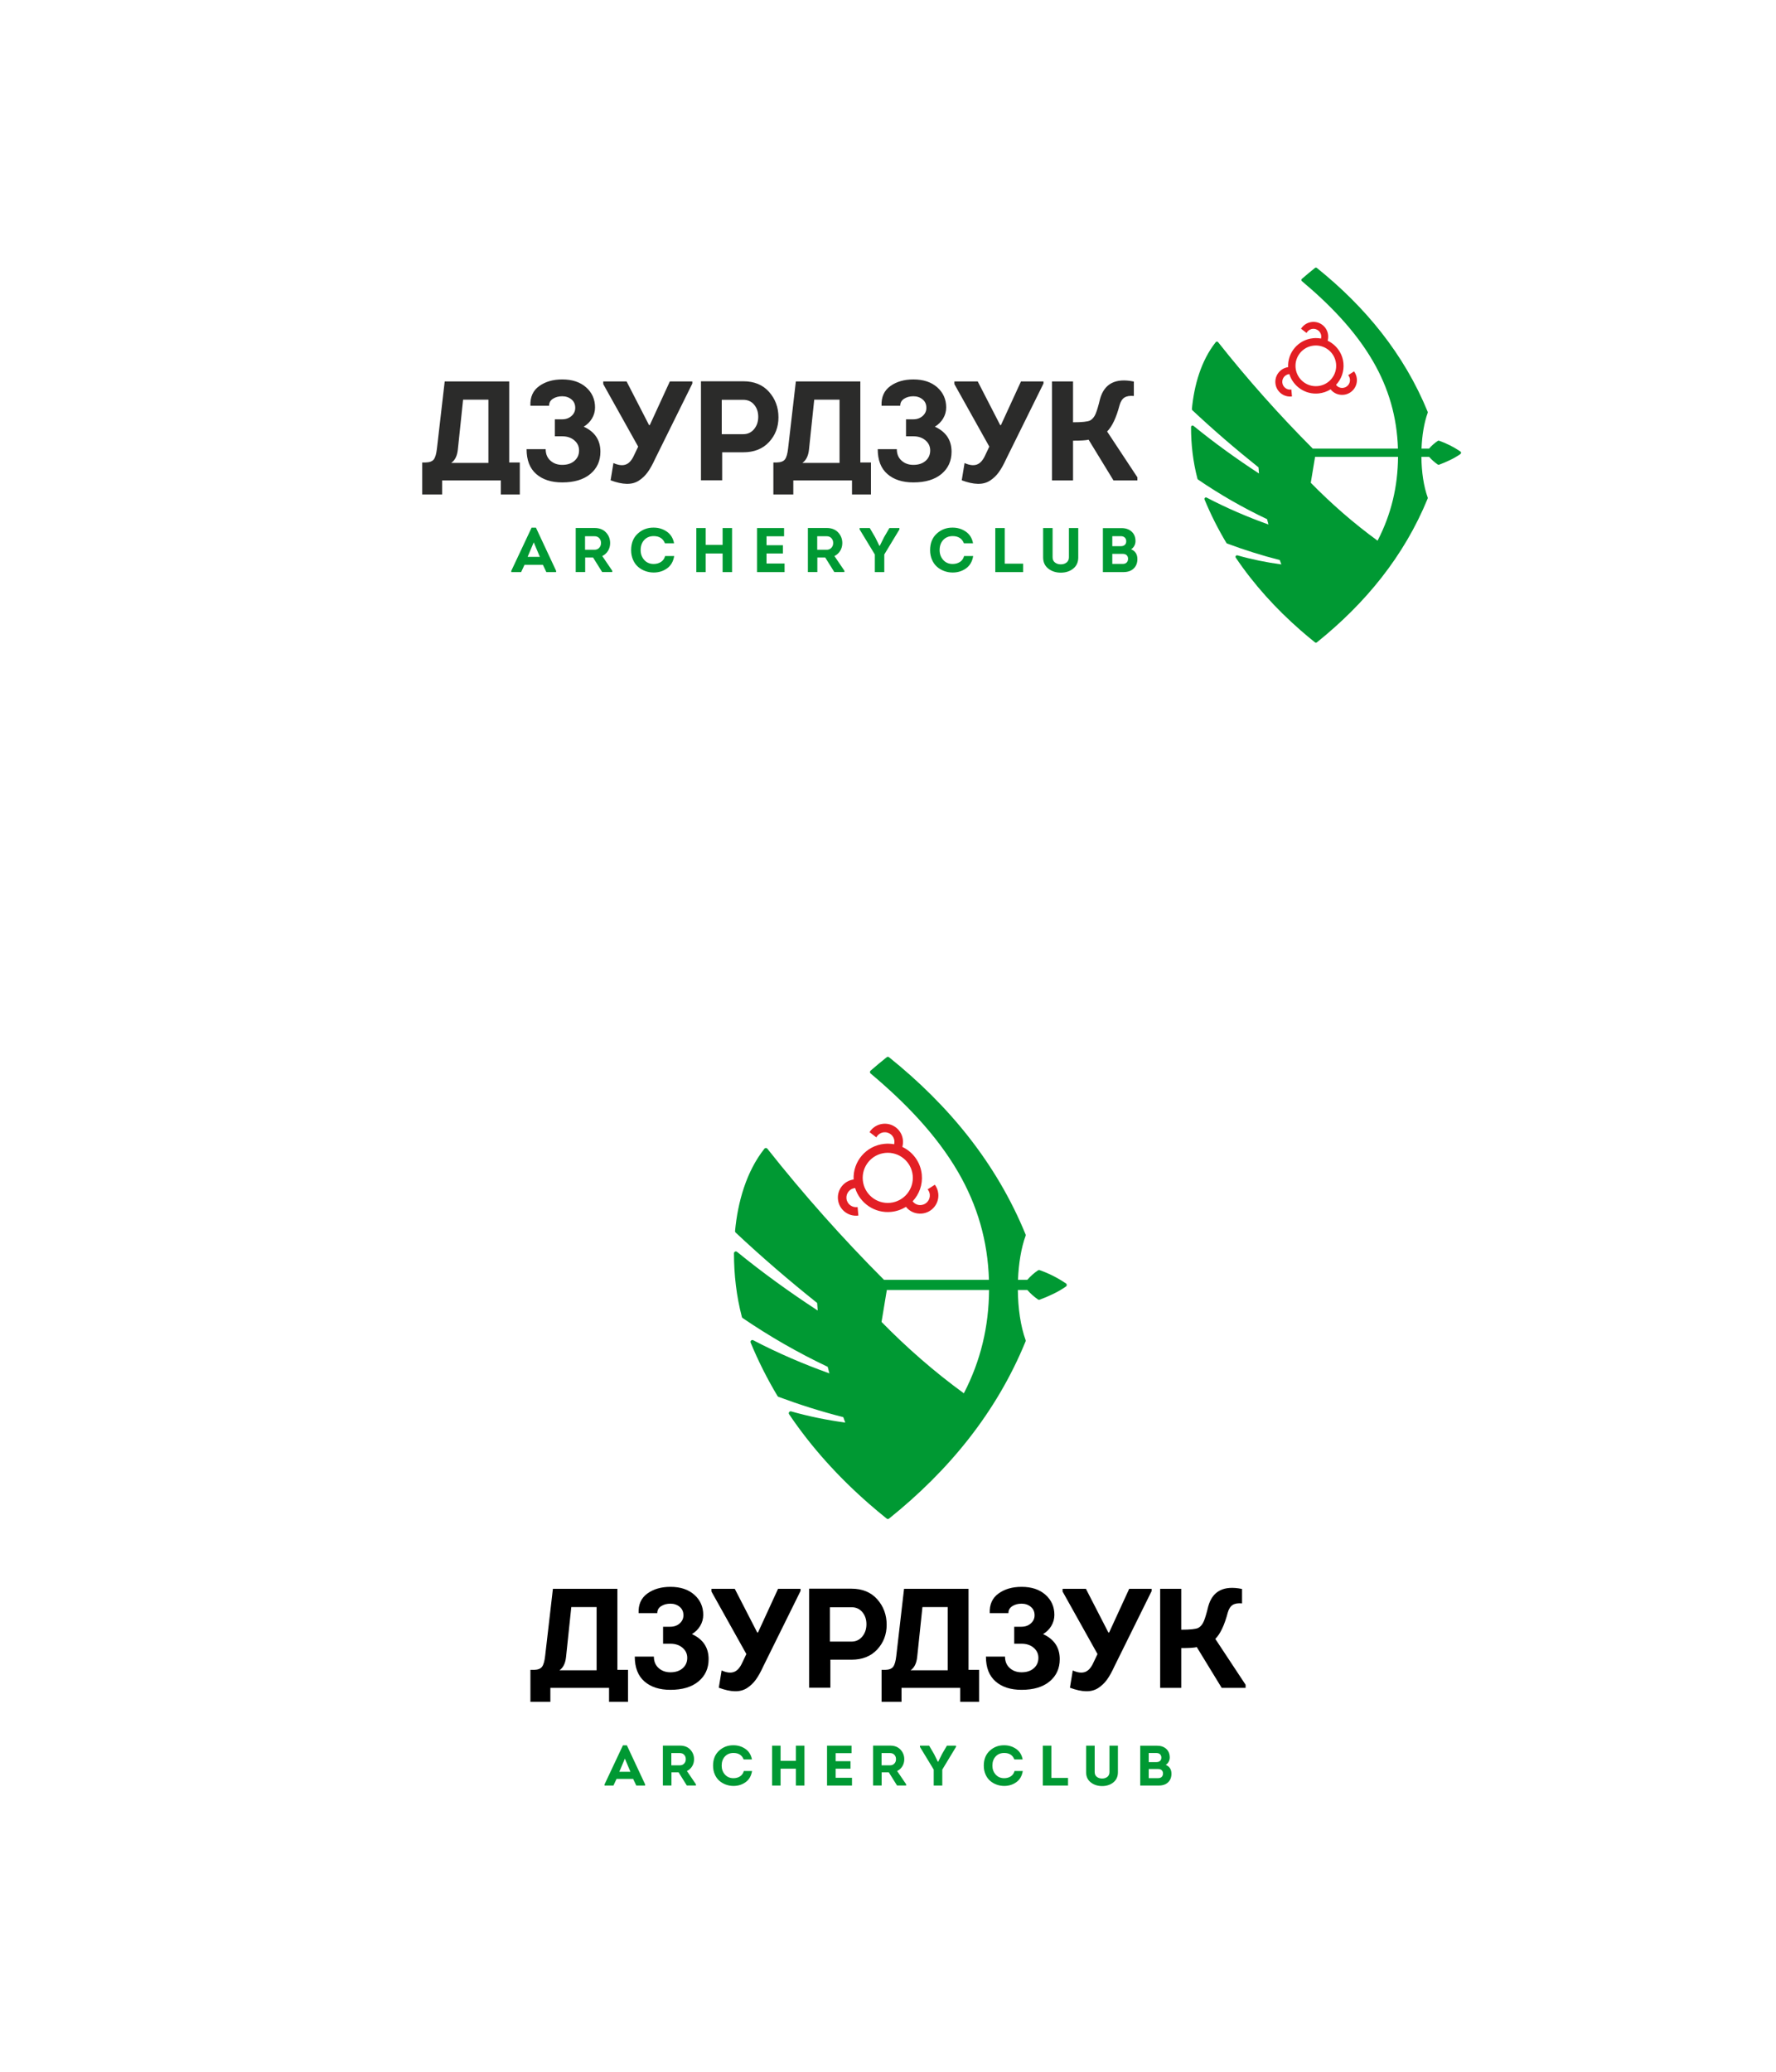
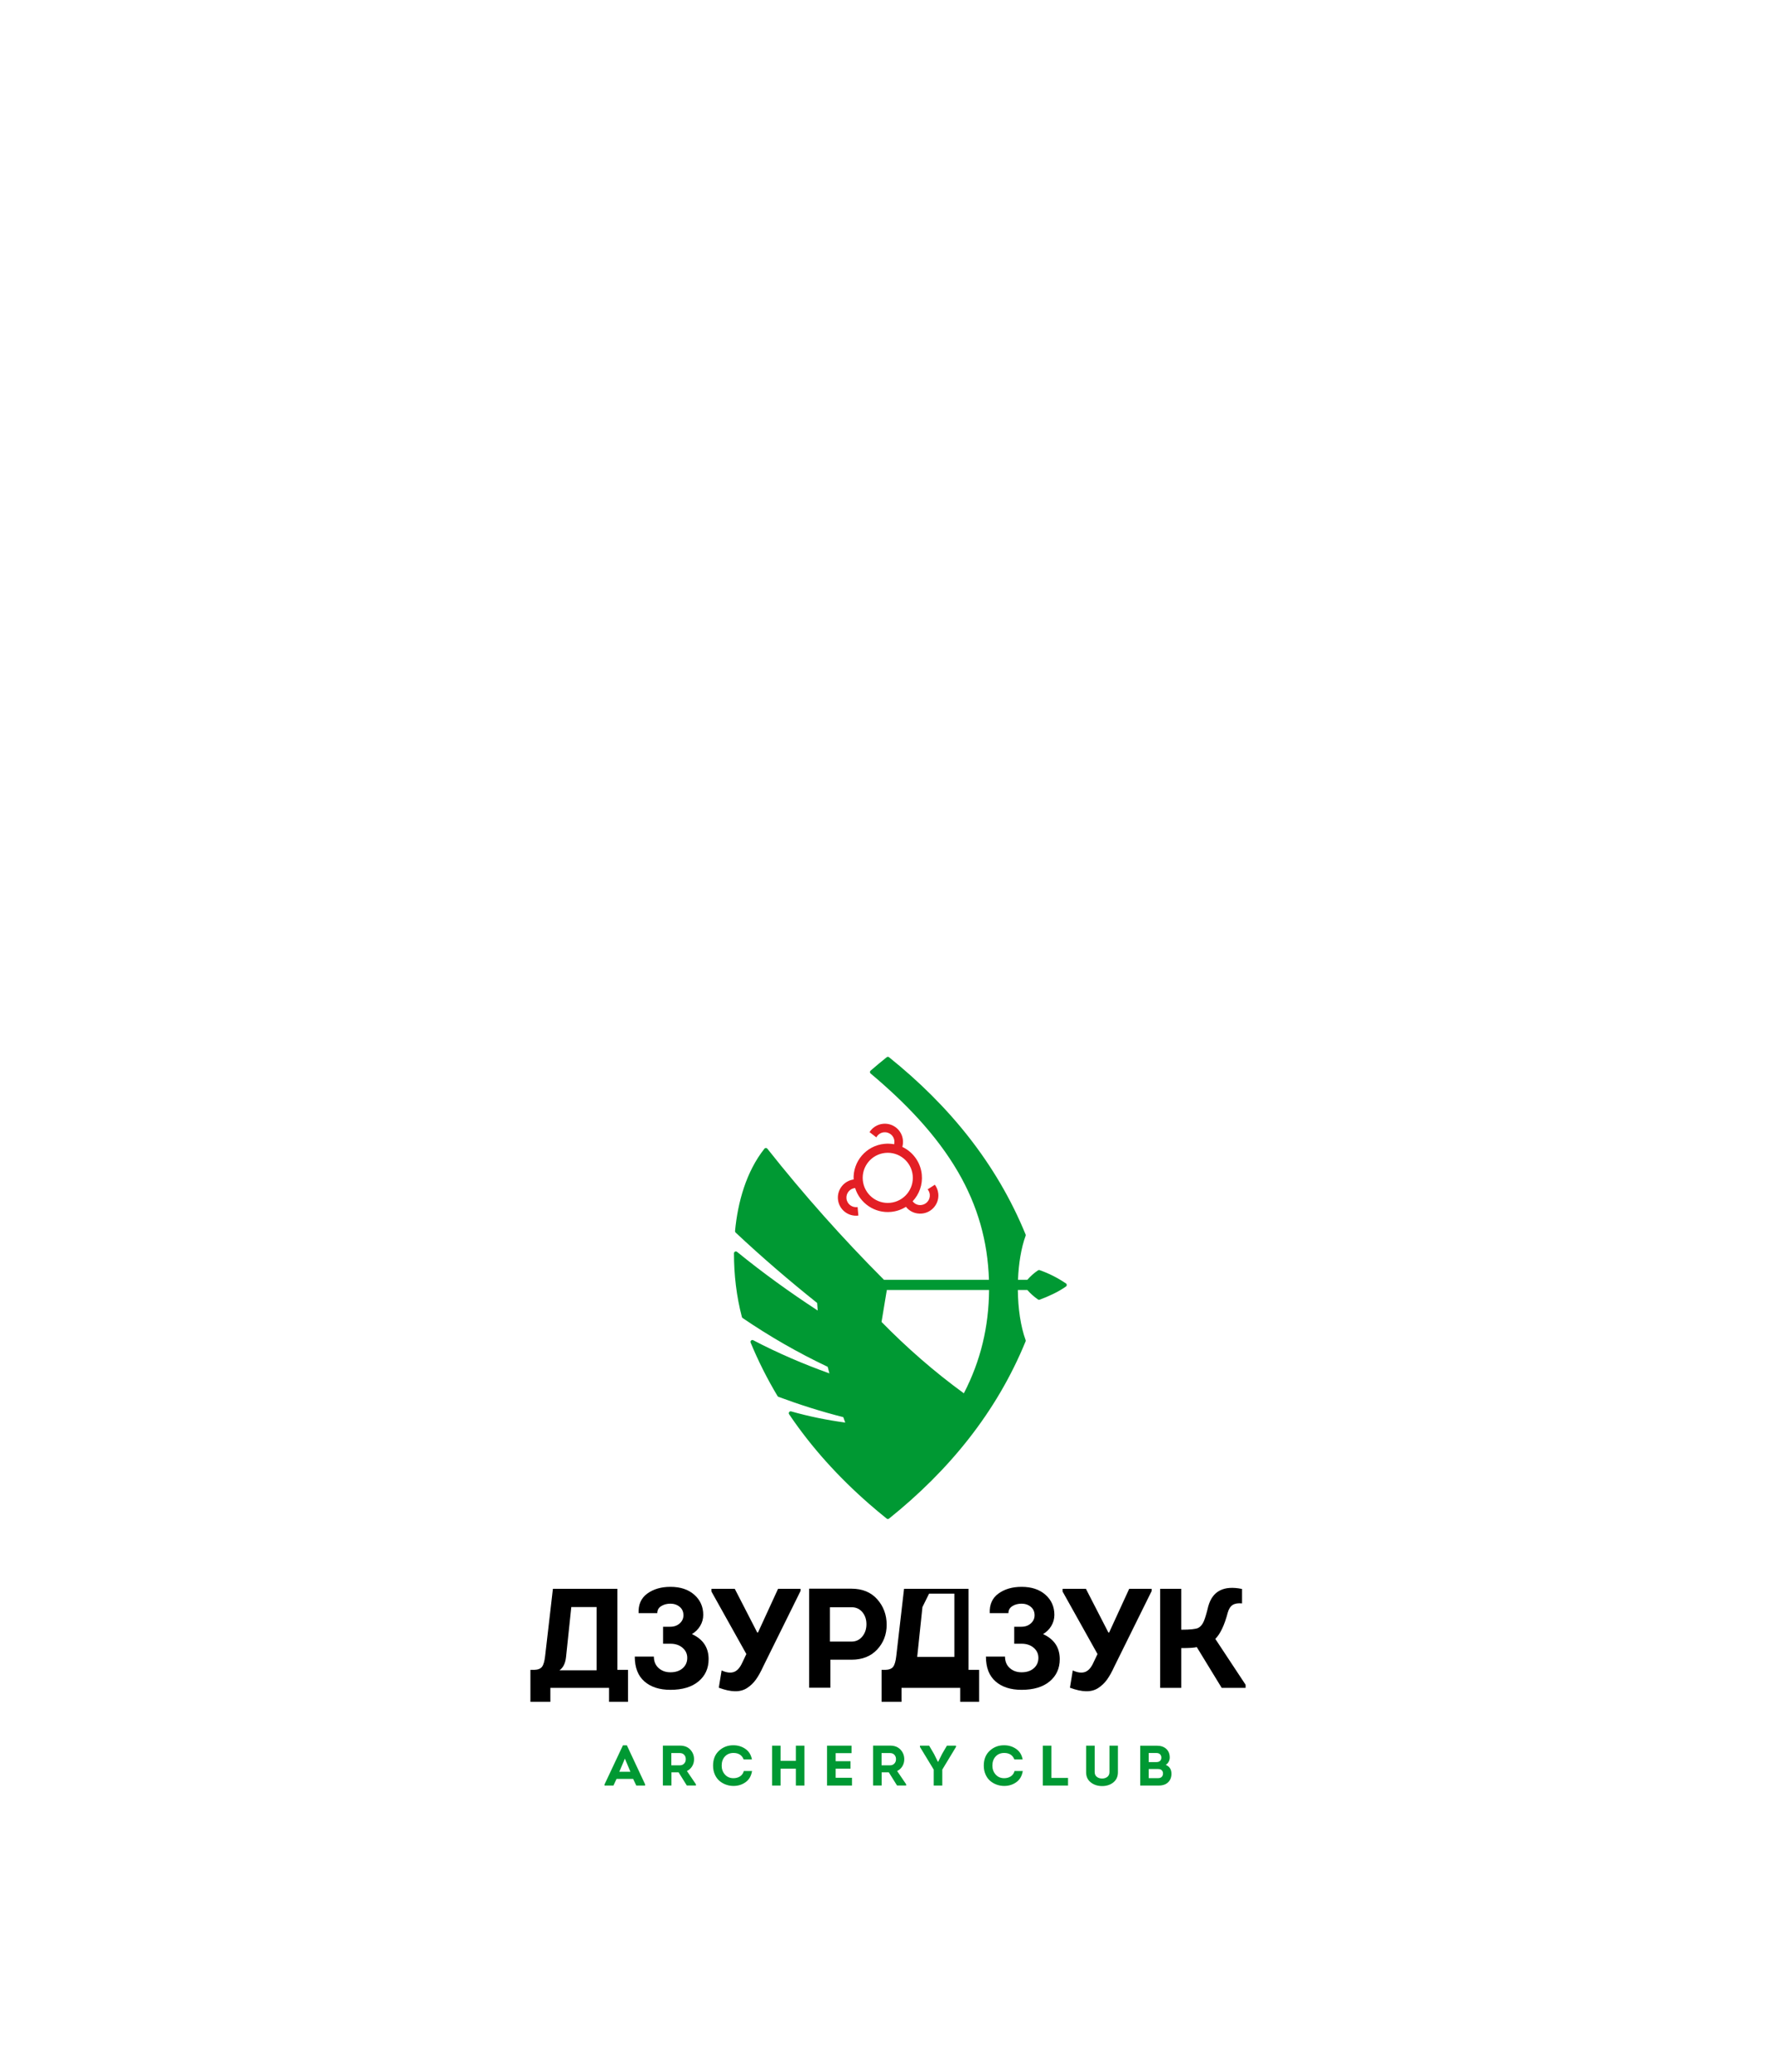
<svg xmlns="http://www.w3.org/2000/svg" xml:space="preserve" width="1047.93mm" height="1222.32mm" version="1.1" style="shape-rendering:geometricPrecision; text-rendering:geometricPrecision; image-rendering:optimizeQuality; fill-rule:evenodd; clip-rule:evenodd" viewBox="0 0 13913.4 16228.7">
  <defs>
    <style type="text/css">  .fil6 {fill:#E31F25} .fil3 {fill:#009933} .fil4 {fill:#E31E24} .fil0 {fill:white} .fil2 {fill:#2B2B2A;fill-rule:nonzero} .fil5 {fill:black;fill-rule:nonzero} .fil1 {fill:#009933;fill-rule:nonzero}  </style>
  </defs>
  <g id="Слой_x0020_1">
    <polygon class="fil0" points="-0,0 13913.4,0 13913.4,16228.7 -0,16228.7 " />
-     <path class="fil1" d="M4253.01 4423.59l-143.76 0 -26.68 57.15 -77.07 0 0 -9.85 159.07 -338 34.09 0 158.08 338 0 9.85 -76.57 0 -27.17 -57.15zm-71.63 -175.9l-47.92 113.82 95.84 0 -47.92 -113.82zm536.83 107.41l78.06 114.8 0 10.35 -79.04 0 -71.14 -113.82 -61.75 0 0 113.82 -74.1 0 0 -344.9 147.71 0c37.87,0 67.68,11.58 89.42,34.74 21.74,23.16 32.61,51 32.61,83.52 0,22.01 -5.43,42.05 -16.3,60.11 -10.87,18.07 -26.02,31.86 -45.45,41.39zm-134.86 -49.27l74.1 0c15.15,0 27.5,-5.17 37.05,-15.52 9.55,-10.35 14.16,-23.08 13.83,-38.18 0,-14.78 -4.61,-27.18 -13.83,-37.2 -9.22,-10.02 -21.57,-15.03 -37.05,-15.03l-74.1 0 0 105.93zm360.96 2.96c0,-54.86 17.46,-98.13 52.36,-129.83 34.91,-31.7 76.41,-47.22 124.49,-46.56 38.2,0 72.46,10.43 102.75,31.29 30.3,20.86 49.24,51.32 56.81,91.4l-71.63 0c-14.82,-37.45 -44.13,-56.17 -87.93,-56.17 -30.63,0 -55.33,10.1 -74.1,30.3 -18.77,20.2 -28.16,46.73 -28.16,79.57 0,30.22 9.39,55.84 28.16,76.86 18.77,21.02 43.31,31.53 73.61,31.53 22.07,0 41.17,-5.26 57.31,-15.77 16.14,-10.51 27.01,-25.95 32.6,-46.32l71.14 0c-6.92,42.7 -25.52,74.89 -55.82,96.57 -30.3,21.68 -65.21,32.52 -104.73,32.52 -23.05,0 -45.12,-3.86 -66.2,-11.58 -21.08,-7.72 -39.85,-18.72 -56.32,-33.01 -16.47,-14.29 -29.64,-32.77 -39.52,-55.43 -9.88,-22.67 -14.82,-47.79 -14.82,-75.39zm790.75 171.96l-74.1 0 0 -145.84 -132.4 0 0 145.84 -73.61 0 0 -344.9 73.61 0 0 131.56 132.4 0 0 -131.56 74.1 0 0 344.9zm407.4 -344.9l0 64.55 -137.34 0 0 69.97 128.44 0 0 64.54 -128.44 0 0 78.83 141.29 0 0 67.01 -215.88 0 0 -344.9 211.93 0zm394.55 219.26l78.05 114.8 0 10.35 -79.04 0 -71.14 -113.82 -61.75 0 0 113.82 -74.1 0 0 -344.9 147.71 0c37.87,0 67.68,11.58 89.42,34.74 21.74,23.16 32.6,51 32.6,83.52 0,22.01 -5.43,42.05 -16.3,60.11 -10.87,18.07 -26.02,31.86 -45.45,41.39zm-134.87 -49.27l74.1 0c15.15,0 27.5,-5.17 37.05,-15.52 9.55,-10.35 14.16,-23.08 13.83,-38.18 0,-14.78 -4.61,-27.18 -13.83,-37.2 -9.22,-10.02 -21.57,-15.03 -37.05,-15.03l-74.1 0 0 105.93zm487.43 -30.55l2.47 0 34.09 -68.49 41.5 -70.95 78.55 0 0 10.84 -118.56 196.1 0 137.96 -74.1 0 0 -137.96 -119.06 -196.1 0 -10.84 79.54 0 42.98 73.42 32.6 66.02zm397.02 33.5c0,-54.86 17.46,-98.13 52.36,-129.83 34.91,-31.7 76.41,-47.22 124.49,-46.56 38.2,0 72.46,10.43 102.75,31.29 30.3,20.86 49.24,51.32 56.81,91.4l-71.63 0c-14.82,-37.45 -44.13,-56.17 -87.93,-56.17 -30.63,0 -55.33,10.1 -74.1,30.3 -18.77,20.2 -28.16,46.73 -28.16,79.57 0,30.22 9.39,55.84 28.16,76.86 18.77,21.02 43.31,31.53 73.61,31.53 22.07,0 41.17,-5.26 57.31,-15.77 16.14,-10.51 27.01,-25.95 32.6,-46.32l71.14 0c-6.92,42.7 -25.52,74.89 -55.82,96.57 -30.3,21.68 -65.21,32.52 -104.73,32.52 -23.05,0 -45.12,-3.86 -66.2,-11.58 -21.08,-7.72 -39.85,-18.72 -56.32,-33.01 -16.47,-14.29 -29.64,-32.77 -39.52,-55.43 -9.88,-22.67 -14.82,-47.79 -14.82,-75.39zm584.75 -172.94l0 278.88 144.25 0 0 66.02 -218.35 0 0 -344.9 74.1 0zm536.33 317.8c-26.35,21.02 -58.79,31.53 -97.32,31.53 -38.53,0 -71.22,-10.59 -98.06,-31.78 -26.84,-21.19 -40.26,-50.34 -40.26,-87.46l0 -230.1 74.1 0 0 228.62c0,17.74 6.18,31.45 18.53,41.14 12.35,9.69 27.58,14.53 45.7,14.53 18.11,0 33.26,-4.84 45.45,-14.53 12.19,-9.69 18.28,-23.4 18.28,-41.14l0 -228.62 73.11 0 0 230.1c0,37.12 -13.17,66.35 -39.52,87.7zm487.92 -215.32c0,12.81 -3.05,24.96 -9.14,36.46 -6.09,11.5 -14.57,20.53 -25.44,27.1 32.93,13.8 49.4,39.42 49.4,76.86 0,30.88 -9.71,55.59 -29.15,74.15 -19.43,18.56 -46.27,27.84 -80.53,27.84l-160.55 0 0 -344.41 146.72 0c32.28,0 58.46,9.12 78.55,27.35 20.09,18.23 30.13,43.11 30.13,74.65zm-114.12 -38.92l-67.68 0 0 78.34 67.68 0c12.52,0 22.48,-3.28 29.89,-9.85 7.41,-6.57 11.28,-15.6 11.61,-27.1 0.33,-12.48 -3.29,-22.5 -10.87,-30.06 -7.58,-7.55 -17.78,-11.33 -30.63,-11.33zm10.87 138.45l-78.55 0 0 78.83 82.01 0c12.51,0 22.4,-3.37 29.64,-10.1 7.25,-6.73 11.2,-16.01 11.86,-27.84 0.66,-15.11 -4.45,-26.44 -15.32,-34 -6.59,-4.6 -16.47,-6.9 -29.64,-6.9z" />
-     <path class="fil2" d="M3627.91 3130.23l-41 390.01c-5.17,50.23 -22.53,85.31 -52.08,105.26l291.4 0 0 -495.27 -198.33 0zm-320.21 491.95l26.59 0c31.76,-0.74 53.37,-9.05 64.82,-24.93 11.45,-15.88 19.39,-43.77 23.82,-83.65l60.94 -526.29 505.24 0 0 634.88 83.1 0 0 250.4 -148.47 0 0 -109.69 -459.81 0 0 109.69 -156.23 0 0 -250.4zm993.81 -444.3l-146.25 0c-2.96,-67.22 19.76,-118.37 68.14,-153.46 48.38,-35.09 108.77,-52.63 181.16,-52.63 78.3,0 140.71,20.68 187.25,62.05 46.53,41.37 69.8,93.81 69.8,157.33 0,31.02 -7.94,59.83 -23.82,86.42 -15.88,26.59 -37.49,48.01 -64.82,64.26 87.16,39.89 130.74,105.26 130.74,196.11 0,72.39 -26.41,130.56 -79.22,174.51 -52.81,43.95 -126.13,65.92 -219.94,65.92 -85.68,0 -153.64,-21.97 -203.87,-65.92 -50.23,-43.95 -75.34,-108.77 -75.34,-194.45l149.58 0c0,37.67 12.37,67.59 37.12,89.75 24.75,22.16 55.58,33.24 92.52,33.24 39.89,0 71.83,-10.53 95.84,-31.58 24.01,-21.05 36.01,-48.2 36.01,-81.44 0,-31.76 -12.37,-58.17 -37.12,-79.22 -24.74,-21.05 -56.32,-31.58 -94.73,-31.58l-57.61 0 0 -132.96 56.51 0c29.55,0 54.11,-8.68 73.68,-26.04 19.57,-17.36 29.36,-38.59 29.36,-63.71 0,-28.07 -9.97,-50.23 -29.91,-66.48 -19.94,-16.25 -43.95,-24.38 -72.02,-24.38 -28.07,0 -52.26,6.46 -72.57,19.39 -20.31,12.93 -30.47,31.21 -30.47,54.84zm664.74 390.01l33.24 -69.8 -273.67 -489.73 0 -21.05 182.82 0 176.17 342.37 5.54 0 157.33 -342.37 176.17 0 0 16.62 -292.51 591.66c-19.21,42.1 -38.41,76.45 -57.62,103.04 -19.21,26.59 -42.29,48.57 -69.25,65.93 -26.96,17.36 -58.72,25.67 -95.29,24.93 -36.56,-0.74 -78.48,-9.97 -125.76,-27.7l22.16 -135.17c37.67,16.99 69.43,21.05 95.29,12.19 25.85,-8.87 47.64,-32.5 65.37,-70.91zm691.33 193.9l-166.2 0 0 -775.59 331.29 0c85.68,0 153.09,27.7 202.21,83.1 49.12,55.4 73.68,121.88 73.68,199.44 0,76.08 -24.74,140.71 -74.23,193.9 -49.49,53.18 -116.71,79.77 -201.65,79.77l-165.09 0 0 219.38zm-3.32 -361.2l168.41 0c34.72,0 62.97,-13.11 84.76,-39.33 21.79,-26.22 32.69,-58.54 32.69,-96.95 0,-37.67 -10.71,-69.25 -32.13,-94.73 -21.42,-25.48 -49.86,-38.22 -85.32,-38.22l-168.41 0 0 269.24zm724.57 -270.35l-41 390.01c-5.17,50.23 -22.53,85.31 -52.08,105.26l291.4 0 0 -495.27 -198.33 0zm-320.21 491.95l26.59 0c31.76,-0.74 53.37,-9.05 64.82,-24.93 11.45,-15.88 19.39,-43.77 23.82,-83.65l60.94 -526.29 505.24 0 0 634.88 83.1 0 0 250.4 -148.47 0 0 -109.69 -459.81 0 0 109.69 -156.23 0 0 -250.4zm993.81 -444.3l-146.25 0c-2.96,-67.22 19.76,-118.37 68.14,-153.46 48.38,-35.09 108.77,-52.63 181.16,-52.63 78.3,0 140.71,20.68 187.25,62.05 46.53,41.37 69.8,93.81 69.8,157.33 0,31.02 -7.94,59.83 -23.82,86.42 -15.88,26.59 -37.49,48.01 -64.82,64.26 87.16,39.89 130.74,105.26 130.74,196.11 0,72.39 -26.41,130.56 -79.22,174.51 -52.81,43.95 -126.13,65.92 -219.94,65.92 -85.68,0 -153.64,-21.97 -203.87,-65.92 -50.23,-43.95 -75.34,-108.77 -75.34,-194.45l149.58 0c0,37.67 12.37,67.59 37.12,89.75 24.75,22.16 55.58,33.24 92.52,33.24 39.89,0 71.83,-10.53 95.84,-31.58 24.01,-21.05 36.01,-48.2 36.01,-81.44 0,-31.76 -12.37,-58.17 -37.12,-79.22 -24.74,-21.05 -56.32,-31.58 -94.73,-31.58l-57.61 0 0 -132.96 56.51 0c29.55,0 54.11,-8.68 73.68,-26.04 19.57,-17.36 29.36,-38.59 29.36,-63.71 0,-28.07 -9.97,-50.23 -29.91,-66.48 -19.94,-16.25 -43.95,-24.38 -72.02,-24.38 -28.07,0 -52.26,6.46 -72.57,19.39 -20.31,12.93 -30.47,31.21 -30.47,54.84zm664.74 390.01l33.24 -69.8 -273.67 -489.73 0 -21.05 182.82 0 176.17 342.37 5.54 0 157.33 -342.37 176.17 0 0 16.62 -292.51 591.66c-19.21,42.1 -38.41,76.45 -57.62,103.04 -19.21,26.59 -42.29,48.57 -69.25,65.93 -26.96,17.36 -58.72,25.67 -95.29,24.93 -36.56,-0.74 -78.48,-9.97 -125.76,-27.7l22.16 -135.17c37.67,16.99 69.43,21.05 95.29,12.19 25.85,-8.87 47.64,-32.5 65.37,-70.91zm689.12 -580.58l0 320.21c70.17,0 114.86,-4.8 134.07,-14.4 18.47,-10.34 32.87,-27.88 43.21,-52.63 10.34,-24.74 21.79,-63.34 34.35,-115.78 33.24,-120.4 121.51,-165.83 264.81,-136.28l0 113.02c-31.76,-2.96 -56.32,1.11 -73.68,12.19 -17.36,11.08 -30.1,31.02 -38.22,59.83 -25.85,98.24 -58.35,166.94 -97.5,206.08l237.11 358.99 0 24.38 -187.25 0 -195.01 -319.1c-19.94,5.17 -60.57,7.76 -121.88,7.76l0 311.34 -165.09 0 0 -775.59 165.09 0z" />
-     <path class="fil3" d="M9863.02 3708.63c-1.43,-16.02 -2.64,-32.05 -3.63,-48.09l-0 -0.01c-178.41,-142.42 -351.69,-291.33 -518.22,-447.5 -2.78,-2.6 -4.07,-6.02 -3.71,-9.81 17.33,-183.34 70.81,-376.92 186.74,-523.26 2.34,-2.95 5.58,-4.52 9.35,-4.52 3.77,0 7,1.57 9.34,4.52 230.83,291.81 478.73,570.02 741.45,833.46l430.16 0 237.22 0c-7.7,-246.64 -72.26,-471.66 -196.17,-685.05 -140.35,-241.69 -343.31,-447.56 -556.15,-626.32 -2.76,-2.33 -4.23,-5.42 -4.25,-9.04 -0.03,-3.61 1.38,-6.73 4.11,-9.1 33.56,-29.08 67.68,-57.52 102.31,-85.32 4.41,-3.54 10.52,-3.54 14.93,0 379.44,304.72 682.73,673.52 868.08,1126.29 1.17,2.85 1.23,5.7 0.17,8.59 -28.27,77.61 -44.4,177.21 -48.44,279.94l59.29 0c20.02,-22.81 42.58,-43.22 67.95,-60.2 3.23,-2.16 6.93,-2.62 10.59,-1.34 59.14,20.83 115.07,49.2 166.93,84.43 3.33,2.27 5.18,5.71 5.22,9.74 0.04,4.03 -1.74,7.51 -5.02,9.84 -50.19,35.6 -109.5,62.08 -166.89,83.72 -3.79,1.43 -7.69,0.95 -11.01,-1.36 -25.09,-17.42 -47.53,-37.53 -67.61,-60.11l-60.39 0c1.16,115.98 17.62,230.94 49.38,318.13 1.06,2.9 1,5.74 -0.17,8.59 -185.35,452.78 -488.64,821.57 -868.08,1126.29 -4.41,3.54 -10.52,3.54 -14.93,0 -38.26,-30.73 -75.91,-62.22 -112.85,-94.51 -192.09,-167.86 -364.77,-357.12 -507.51,-568.83 -2.85,-4.23 -2.76,-9.53 0.24,-13.66 3,-4.13 8,-5.86 12.92,-4.46 112.68,32.12 227.77,55.27 343.84,71.07 -4.24,-11.49 -8.44,-22.99 -12.57,-34.52 -139.58,-35.27 -277,-78.87 -411.95,-128.98 -2.64,-0.98 -4.62,-2.62 -6.07,-5.04 -65.32,-108.82 -122.46,-222.48 -170.99,-339.75 -1.95,-4.72 -0.8,-9.91 2.97,-13.36 3.78,-3.45 9.05,-4.13 13.57,-1.76 156.09,81.81 318.49,151.23 484.27,210.87 -3.77,-13.95 -7.44,-27.92 -11.01,-41.92 -187.98,-88.99 -368.85,-192.76 -540.65,-309.98 -2.47,-1.68 -4.05,-3.92 -4.81,-6.81 -34.4,-130.91 -50.55,-269.3 -50.22,-404.59 0.01,-4.7 2.56,-8.73 6.81,-10.74 4.25,-2.02 8.98,-1.45 12.63,1.52 164.11,133.39 335.73,257.41 512.85,372.94zm1089.44 -130.49l-237.97 0 0 -0 -412.1 0 -33.57 202.97c161.94,165.12 336.21,317.57 523.3,453.64 107.25,-207.17 158.49,-423.58 160.34,-656.61z" />
-     <path class="fil4" d="M10401.1 2668.58c66.83,31.89 115.71,96.59 123.52,175.28 6.46,65.06 -16.47,126.27 -58,170.42 12.41,16.45 32.16,25.99 54.17,23.8 33.59,-3.34 58.11,-33.27 54.78,-66.86 -1.25,-12.53 -6.19,-23.8 -13.65,-32.84 0,0 45.87,-29.5 45.87,-29.5 11.88,16.14 19.72,35.58 21.84,56.96 6.3,63.45 -40.02,119.99 -103.47,126.29 -40.93,4.07 -78.61,-12.56 -102.15,-42.76 -27.58,17.36 -59.51,28.75 -94.15,32.19 -104.52,10.38 -199.1,-55.13 -229.02,-151.7 -33.59,3.34 -58.38,33.08 -55.04,66.67 3.5,35.21 36.02,60.02 70.86,54.25 0,0 4.8,54.2 4.8,54.2 -64.6,8.28 -123.28,-38.2 -129.72,-103.08 -6.16,-62 38.38,-117.85 99.59,-126.23 -5.57,-114.83 79.89,-215.09 195.59,-226.58 21.2,-2.1 41.99,-1.09 61.91,2.67 1.43,-6.28 2.51,-14.49 1.83,-21.26 -3.34,-33.59 -33.27,-58.11 -66.86,-54.78 -21.2,2.11 -38.79,14.81 -48.04,32.34 0,0 -43.33,-33.48 -43.33,-33.48 18.37,-28.85 49.33,-49.28 86,-52.92 63.44,-6.3 119.99,40.03 126.29,103.47 1.49,14.95 0.05,29.52 -3.61,43.43zm-108.47 38.18c87.58,-8.7 165.63,55.25 174.33,142.83 8.7,87.58 -55.25,165.63 -142.83,174.33 -87.58,8.7 -165.63,-55.25 -174.32,-142.83 -8.7,-87.58 55.25,-165.63 142.83,-174.32z" />
    <g id="_105553745386272">
      <path class="fil1" d="M4960.19 13933.14l-130.17 0 -24.15 51.75 -69.78 0 0 -8.92 144.03 -306.05 30.86 0 143.14 306.05 0 8.92 -69.33 0 -24.6 -51.75zm-64.86 -159.27l-43.39 103.06 86.78 0 -43.39 -103.06zm486.08 97.26l70.67 103.95 0 9.37 -71.57 0 -64.41 -103.06 -55.91 0 0 103.06 -67.1 0 0 -312.3 133.75 0c34.29,0 61.28,10.48 80.96,31.45 19.68,20.97 29.52,46.17 29.52,75.62 0,19.93 -4.92,38.07 -14.76,54.43 -9.84,16.36 -23.56,28.85 -41.15,37.48zm-122.12 -44.61l67.1 0c13.72,0 24.9,-4.69 33.55,-14.05 8.65,-9.37 12.82,-20.89 12.52,-34.58 0,-13.38 -4.17,-24.61 -12.52,-33.68 -8.35,-9.07 -19.53,-13.61 -33.55,-13.61l-67.1 0 0 95.92zm326.84 2.68c0,-49.67 15.8,-88.86 47.41,-117.56 31.61,-28.7 69.18,-42.75 112.72,-42.16 34.59,0 65.61,9.44 93.04,28.33 27.44,18.89 44.58,46.47 51.44,82.76l-64.86 0c-13.42,-33.91 -39.96,-50.86 -79.62,-50.86 -27.73,0 -50.1,9.15 -67.1,27.44 -17,18.29 -25.5,42.31 -25.5,72.05 0,27.36 8.5,50.56 25.5,69.6 17,19.04 39.21,28.55 66.65,28.55 19.98,0 37.28,-4.76 51.89,-14.28 14.61,-9.52 24.45,-23.5 29.52,-41.94l64.41 0c-6.26,38.66 -23.11,67.81 -50.55,87.44 -27.43,19.63 -59.05,29.44 -94.83,29.44 -20.87,0 -40.85,-3.49 -59.94,-10.48 -19.09,-6.99 -36.08,-16.95 -50.99,-29.89 -14.91,-12.94 -26.84,-29.67 -35.78,-50.19 -8.95,-20.52 -13.42,-43.28 -13.42,-68.26zm716 155.7l-67.1 0 0 -132.06 -119.88 0 0 132.06 -66.65 0 0 -312.3 66.65 0 0 119.12 119.88 0 0 -119.12 67.1 0 0 312.3zm368.88 -312.3l0 58.44 -124.35 0 0 63.35 116.3 0 0 58.44 -116.3 0 0 71.38 127.93 0 0 60.67 -195.47 0 0 -312.3 191.9 0zm357.26 198.53l70.67 103.95 0 9.37 -71.57 0 -64.41 -103.06 -55.91 0 0 103.06 -67.1 0 0 -312.3 133.74 0c34.29,0 61.28,10.48 80.96,31.45 19.68,20.97 29.52,46.17 29.52,75.62 0,19.93 -4.92,38.07 -14.76,54.43 -9.84,16.36 -23.56,28.85 -41.15,37.48zm-122.12 -44.61l67.1 0c13.72,0 24.9,-4.69 33.55,-14.05 8.65,-9.37 12.82,-20.89 12.52,-34.58 0,-13.38 -4.17,-24.61 -12.52,-33.68 -8.35,-9.07 -19.53,-13.61 -33.55,-13.61l-67.1 0 0 95.92zm441.35 -27.66l2.24 0 30.86 -62.01 37.57 -64.24 71.12 0 0 9.82 -107.35 177.56 0 124.92 -67.1 0 0 -124.92 -107.8 -177.56 0 -9.82 72.02 0 38.92 66.47 29.52 59.78zm359.49 30.34c0,-49.67 15.8,-88.86 47.41,-117.56 31.61,-28.7 69.18,-42.75 112.72,-42.16 34.59,0 65.61,9.44 93.04,28.33 27.44,18.89 44.58,46.47 51.44,82.76l-64.86 0c-13.42,-33.91 -39.96,-50.86 -79.62,-50.86 -27.73,0 -50.1,9.15 -67.1,27.44 -17,18.29 -25.5,42.31 -25.5,72.05 0,27.36 8.5,50.56 25.5,69.6 17,19.04 39.21,28.55 66.65,28.55 19.98,0 37.28,-4.76 51.89,-14.28 14.61,-9.52 24.45,-23.5 29.52,-41.94l64.41 0c-6.26,38.66 -23.11,67.81 -50.55,87.44 -27.43,19.63 -59.05,29.44 -94.83,29.44 -20.87,0 -40.85,-3.49 -59.94,-10.48 -19.09,-6.99 -36.08,-16.95 -50.99,-29.89 -14.91,-12.94 -26.84,-29.67 -35.78,-50.19 -8.95,-20.52 -13.42,-43.28 -13.42,-68.26zm529.47 -156.59l0 252.51 130.61 0 0 59.78 -197.71 0 0 -312.3 67.1 0zm485.63 287.76c-23.86,19.04 -53.23,28.55 -88.12,28.55 -34.89,0 -64.49,-9.59 -88.79,-28.78 -24.3,-19.18 -36.46,-45.58 -36.46,-79.19l0 -208.35 67.1 0 0 207.01c0,16.06 5.59,28.48 16.77,37.25 11.18,8.77 24.98,13.16 41.38,13.16 16.4,0 30.12,-4.39 41.15,-13.16 11.03,-8.77 16.55,-21.19 16.55,-37.25l0 -207.01 66.2 0 0 208.35c0,33.61 -11.93,60.08 -35.78,79.41zm441.8 -194.96c0,11.6 -2.76,22.6 -8.28,33.01 -5.52,10.41 -13.19,18.59 -23.04,24.54 29.82,12.49 44.73,35.69 44.73,69.6 0,27.96 -8.8,50.34 -26.39,67.14 -17.59,16.8 -41.9,25.21 -72.91,25.21l-145.38 0 0 -311.85 132.85 0c29.22,0 52.93,8.25 71.12,24.76 18.19,16.51 27.29,39.04 27.29,67.59zm-103.33 -35.25l-61.28 0 0 70.94 61.28 0c11.33,0 20.35,-2.97 27.06,-8.92 6.71,-5.95 10.21,-14.13 10.51,-24.54 0.3,-11.3 -2.98,-20.37 -9.84,-27.22 -6.86,-6.84 -16.1,-10.26 -27.73,-10.26zm9.84 125.36l-71.12 0 0 71.38 74.25 0c11.33,0 20.28,-3.05 26.84,-9.15 6.56,-6.1 10.14,-14.5 10.73,-25.21 0.6,-13.68 -4.03,-23.94 -13.87,-30.78 -5.96,-4.16 -14.91,-6.25 -26.84,-6.25z" />
-       <path class="fil5" d="M4475.54 12587.12l-41 390.01c-5.17,50.23 -22.53,85.31 -52.08,105.26l291.4 0 0 -495.27 -198.33 0zm-320.21 491.95l26.59 0c31.76,-0.74 53.37,-9.05 64.82,-24.93 11.45,-15.88 19.39,-43.77 23.82,-83.65l60.94 -526.29 505.24 0 0 634.88 83.1 0 0 250.4 -148.47 0 0 -109.69 -459.81 0 0 109.69 -156.23 0 0 -250.4zm993.81 -444.3l-146.25 0c-2.96,-67.22 19.76,-118.37 68.14,-153.46 48.38,-35.09 108.77,-52.63 181.16,-52.63 78.3,0 140.71,20.68 187.25,62.05 46.53,41.37 69.8,93.81 69.8,157.33 0,31.02 -7.94,59.83 -23.82,86.42 -15.88,26.59 -37.49,48.01 -64.82,64.26 87.16,39.89 130.74,105.26 130.74,196.11 0,72.39 -26.41,130.56 -79.22,174.51 -52.81,43.95 -126.13,65.92 -219.94,65.92 -85.68,0 -153.64,-21.97 -203.87,-65.92 -50.23,-43.95 -75.34,-108.77 -75.34,-194.45l149.58 0c0,37.67 12.37,67.59 37.12,89.75 24.75,22.16 55.58,33.24 92.52,33.24 39.89,0 71.83,-10.53 95.84,-31.58 24.01,-21.05 36.01,-48.2 36.01,-81.44 0,-31.76 -12.37,-58.17 -37.12,-79.22 -24.74,-21.05 -56.32,-31.58 -94.73,-31.58l-57.61 0 0 -132.96 56.51 0c29.55,0 54.11,-8.68 73.68,-26.04 19.57,-17.36 29.36,-38.59 29.36,-63.71 0,-28.07 -9.97,-50.23 -29.91,-66.48 -19.94,-16.25 -43.95,-24.38 -72.02,-24.38 -28.07,0 -52.26,6.46 -72.57,19.39 -20.31,12.93 -30.47,31.21 -30.47,54.84zm664.74 390.01l33.24 -69.8 -273.67 -489.73 0 -21.05 182.82 0 176.17 342.37 5.54 0 157.33 -342.37 176.17 0 0 16.62 -292.51 591.66c-19.21,42.1 -38.41,76.45 -57.62,103.04 -19.21,26.59 -42.29,48.57 -69.25,65.93 -26.96,17.36 -58.72,25.67 -95.29,24.93 -36.56,-0.74 -78.48,-9.97 -125.76,-27.7l22.16 -135.17c37.67,16.99 69.43,21.05 95.29,12.19 25.85,-8.87 47.64,-32.5 65.37,-70.91zm691.33 193.9l-166.2 0 0 -775.59 331.29 0c85.68,0 153.09,27.7 202.21,83.1 49.12,55.4 73.68,121.88 73.68,199.44 0,76.08 -24.74,140.71 -74.23,193.9 -49.49,53.18 -116.71,79.77 -201.65,79.77l-165.09 0 0 219.38zm-3.32 -361.2l168.41 0c34.72,0 62.97,-13.11 84.76,-39.33 21.79,-26.22 32.69,-58.54 32.69,-96.95 0,-37.67 -10.71,-69.25 -32.13,-94.73 -21.42,-25.48 -49.86,-38.22 -85.32,-38.22l-168.41 0 0 269.24zm724.57 -270.35l-41 390.01c-5.17,50.23 -22.53,85.31 -52.08,105.26l291.4 0 0 -495.27 -198.33 0zm-320.21 491.95l26.59 0c31.76,-0.74 53.37,-9.05 64.82,-24.93 11.45,-15.88 19.39,-43.77 23.82,-83.65l60.94 -526.29 505.24 0 0 634.88 83.1 0 0 250.4 -148.47 0 0 -109.69 -459.81 0 0 109.69 -156.23 0 0 -250.4zm993.81 -444.3l-146.25 0c-2.96,-67.22 19.76,-118.37 68.14,-153.46 48.38,-35.09 108.77,-52.63 181.16,-52.63 78.3,0 140.71,20.68 187.25,62.05 46.53,41.37 69.8,93.81 69.8,157.33 0,31.02 -7.94,59.83 -23.82,86.42 -15.88,26.59 -37.49,48.01 -64.82,64.26 87.16,39.89 130.74,105.26 130.74,196.11 0,72.39 -26.41,130.56 -79.22,174.51 -52.81,43.95 -126.13,65.92 -219.94,65.92 -85.68,0 -153.64,-21.97 -203.87,-65.92 -50.23,-43.95 -75.34,-108.77 -75.34,-194.45l149.58 0c0,37.67 12.37,67.59 37.12,89.75 24.75,22.16 55.58,33.24 92.52,33.24 39.89,0 71.83,-10.53 95.84,-31.58 24.01,-21.05 36.01,-48.2 36.01,-81.44 0,-31.76 -12.37,-58.17 -37.12,-79.22 -24.74,-21.05 -56.32,-31.58 -94.73,-31.58l-57.61 0 0 -132.96 56.51 0c29.55,0 54.11,-8.68 73.68,-26.04 19.57,-17.36 29.36,-38.59 29.36,-63.71 0,-28.07 -9.97,-50.23 -29.91,-66.48 -19.94,-16.25 -43.95,-24.38 -72.02,-24.38 -28.07,0 -52.26,6.46 -72.57,19.39 -20.31,12.93 -30.47,31.21 -30.47,54.84zm664.74 390.01l33.24 -69.8 -273.67 -489.73 0 -21.05 182.82 0 176.17 342.37 5.54 0 157.33 -342.37 176.17 0 0 16.62 -292.51 591.66c-19.21,42.1 -38.41,76.45 -57.62,103.04 -19.21,26.59 -42.29,48.57 -69.25,65.93 -26.96,17.36 -58.72,25.67 -95.29,24.93 -36.56,-0.74 -78.48,-9.97 -125.76,-27.7l22.16 -135.17c37.67,16.99 69.43,21.05 95.29,12.19 25.85,-8.87 47.64,-32.5 65.37,-70.91zm689.12 -580.58l0 320.21c70.17,0 114.86,-4.8 134.07,-14.4 18.47,-10.34 32.87,-27.88 43.21,-52.63 10.34,-24.74 21.79,-63.34 34.35,-115.78 33.24,-120.4 121.51,-165.83 264.81,-136.28l0 113.02c-31.76,-2.96 -56.32,1.11 -73.68,12.19 -17.36,11.08 -30.1,31.02 -38.22,59.83 -25.85,98.24 -58.35,166.94 -97.5,206.08l237.11 358.99 0 24.38 -187.25 0 -195.01 -319.1c-19.94,5.17 -60.57,7.76 -121.88,7.76l0 311.34 -165.09 0 0 -775.59 165.09 0z" />
+       <path class="fil5" d="M4475.54 12587.12l-41 390.01c-5.17,50.23 -22.53,85.31 -52.08,105.26l291.4 0 0 -495.27 -198.33 0zm-320.21 491.95l26.59 0c31.76,-0.74 53.37,-9.05 64.82,-24.93 11.45,-15.88 19.39,-43.77 23.82,-83.65l60.94 -526.29 505.24 0 0 634.88 83.1 0 0 250.4 -148.47 0 0 -109.69 -459.81 0 0 109.69 -156.23 0 0 -250.4zm993.81 -444.3l-146.25 0c-2.96,-67.22 19.76,-118.37 68.14,-153.46 48.38,-35.09 108.77,-52.63 181.16,-52.63 78.3,0 140.71,20.68 187.25,62.05 46.53,41.37 69.8,93.81 69.8,157.33 0,31.02 -7.94,59.83 -23.82,86.42 -15.88,26.59 -37.49,48.01 -64.82,64.26 87.16,39.89 130.74,105.26 130.74,196.11 0,72.39 -26.41,130.56 -79.22,174.51 -52.81,43.95 -126.13,65.92 -219.94,65.92 -85.68,0 -153.64,-21.97 -203.87,-65.92 -50.23,-43.95 -75.34,-108.77 -75.34,-194.45l149.58 0c0,37.67 12.37,67.59 37.12,89.75 24.75,22.16 55.58,33.24 92.52,33.24 39.89,0 71.83,-10.53 95.84,-31.58 24.01,-21.05 36.01,-48.2 36.01,-81.44 0,-31.76 -12.37,-58.17 -37.12,-79.22 -24.74,-21.05 -56.32,-31.58 -94.73,-31.58l-57.61 0 0 -132.96 56.51 0c29.55,0 54.11,-8.68 73.68,-26.04 19.57,-17.36 29.36,-38.59 29.36,-63.71 0,-28.07 -9.97,-50.23 -29.91,-66.48 -19.94,-16.25 -43.95,-24.38 -72.02,-24.38 -28.07,0 -52.26,6.46 -72.57,19.39 -20.31,12.93 -30.47,31.21 -30.47,54.84zm664.74 390.01l33.24 -69.8 -273.67 -489.73 0 -21.05 182.82 0 176.17 342.37 5.54 0 157.33 -342.37 176.17 0 0 16.62 -292.51 591.66c-19.21,42.1 -38.41,76.45 -57.62,103.04 -19.21,26.59 -42.29,48.57 -69.25,65.93 -26.96,17.36 -58.72,25.67 -95.29,24.93 -36.56,-0.74 -78.48,-9.97 -125.76,-27.7l22.16 -135.17c37.67,16.99 69.43,21.05 95.29,12.19 25.85,-8.87 47.64,-32.5 65.37,-70.91zm691.33 193.9l-166.2 0 0 -775.59 331.29 0c85.68,0 153.09,27.7 202.21,83.1 49.12,55.4 73.68,121.88 73.68,199.44 0,76.08 -24.74,140.71 -74.23,193.9 -49.49,53.18 -116.71,79.77 -201.65,79.77l-165.09 0 0 219.38zm-3.32 -361.2l168.41 0c34.72,0 62.97,-13.11 84.76,-39.33 21.79,-26.22 32.69,-58.54 32.69,-96.95 0,-37.67 -10.71,-69.25 -32.13,-94.73 -21.42,-25.48 -49.86,-38.22 -85.32,-38.22l-168.41 0 0 269.24zm724.57 -270.35l-41 390.01l291.4 0 0 -495.27 -198.33 0zm-320.21 491.95l26.59 0c31.76,-0.74 53.37,-9.05 64.82,-24.93 11.45,-15.88 19.39,-43.77 23.82,-83.65l60.94 -526.29 505.24 0 0 634.88 83.1 0 0 250.4 -148.47 0 0 -109.69 -459.81 0 0 109.69 -156.23 0 0 -250.4zm993.81 -444.3l-146.25 0c-2.96,-67.22 19.76,-118.37 68.14,-153.46 48.38,-35.09 108.77,-52.63 181.16,-52.63 78.3,0 140.71,20.68 187.25,62.05 46.53,41.37 69.8,93.81 69.8,157.33 0,31.02 -7.94,59.83 -23.82,86.42 -15.88,26.59 -37.49,48.01 -64.82,64.26 87.16,39.89 130.74,105.26 130.74,196.11 0,72.39 -26.41,130.56 -79.22,174.51 -52.81,43.95 -126.13,65.92 -219.94,65.92 -85.68,0 -153.64,-21.97 -203.87,-65.92 -50.23,-43.95 -75.34,-108.77 -75.34,-194.45l149.58 0c0,37.67 12.37,67.59 37.12,89.75 24.75,22.16 55.58,33.24 92.52,33.24 39.89,0 71.83,-10.53 95.84,-31.58 24.01,-21.05 36.01,-48.2 36.01,-81.44 0,-31.76 -12.37,-58.17 -37.12,-79.22 -24.74,-21.05 -56.32,-31.58 -94.73,-31.58l-57.61 0 0 -132.96 56.51 0c29.55,0 54.11,-8.68 73.68,-26.04 19.57,-17.36 29.36,-38.59 29.36,-63.71 0,-28.07 -9.97,-50.23 -29.91,-66.48 -19.94,-16.25 -43.95,-24.38 -72.02,-24.38 -28.07,0 -52.26,6.46 -72.57,19.39 -20.31,12.93 -30.47,31.21 -30.47,54.84zm664.74 390.01l33.24 -69.8 -273.67 -489.73 0 -21.05 182.82 0 176.17 342.37 5.54 0 157.33 -342.37 176.17 0 0 16.62 -292.51 591.66c-19.21,42.1 -38.41,76.45 -57.62,103.04 -19.21,26.59 -42.29,48.57 -69.25,65.93 -26.96,17.36 -58.72,25.67 -95.29,24.93 -36.56,-0.74 -78.48,-9.97 -125.76,-27.7l22.16 -135.17c37.67,16.99 69.43,21.05 95.29,12.19 25.85,-8.87 47.64,-32.5 65.37,-70.91zm689.12 -580.58l0 320.21c70.17,0 114.86,-4.8 134.07,-14.4 18.47,-10.34 32.87,-27.88 43.21,-52.63 10.34,-24.74 21.79,-63.34 34.35,-115.78 33.24,-120.4 121.51,-165.83 264.81,-136.28l0 113.02c-31.76,-2.96 -56.32,1.11 -73.68,12.19 -17.36,11.08 -30.1,31.02 -38.22,59.83 -25.85,98.24 -58.35,166.94 -97.5,206.08l237.11 358.99 0 24.38 -187.25 0 -195.01 -319.1c-19.94,5.17 -60.57,7.76 -121.88,7.76l0 311.34 -165.09 0 0 -775.59 165.09 0z" />
      <path class="fil3" d="M6406.05 10264.48c-1.76,-19.73 -3.25,-39.49 -4.48,-59.26l-0 -0.01c-219.84,-175.49 -433.36,-358.99 -638.56,-551.42 -3.43,-3.21 -5.02,-7.42 -4.58,-12.1 21.36,-225.92 87.25,-464.45 230.11,-644.78 2.88,-3.64 6.88,-5.57 11.52,-5.57 4.64,0 8.63,1.94 11.51,5.58 284.43,359.57 589.91,702.4 913.64,1027.02l650.38 0 171.99 0c-9.49,-303.92 -89.04,-581.2 -241.73,-844.14 -172.94,-297.81 -423.04,-551.5 -685.3,-771.77 -3.41,-2.86 -5.21,-6.68 -5.24,-11.13 -0.04,-4.45 1.7,-8.3 5.07,-11.21 41.35,-35.84 83.4,-70.88 126.06,-105.14 5.43,-4.36 12.96,-4.36 18.39,0 467.56,375.49 841.28,829.93 1069.68,1387.85 1.44,3.52 1.51,7.02 0.21,10.59 -34.83,95.63 -54.71,218.36 -59.68,344.96l73.05 0c24.68,-28.11 52.47,-53.26 83.74,-74.18 3.97,-2.66 8.54,-3.24 13.05,-1.65 72.87,25.67 141.79,60.63 205.69,104.04 4.11,2.79 6.38,7.04 6.43,12 0.05,4.96 -2.14,9.26 -6.19,12.13 -61.84,43.87 -134.93,76.49 -205.65,103.17 -4.66,1.76 -9.47,1.17 -13.56,-1.68 -30.91,-21.47 -58.58,-46.24 -83.31,-74.07l-74.41 0c1.43,142.91 21.72,284.56 60.85,392.01 1.3,3.57 1.23,7.07 -0.21,10.59 -228.4,557.92 -602.12,1012.36 -1069.68,1387.85 -5.43,4.36 -12.96,4.36 -18.39,0 -47.15,-37.86 -93.53,-76.67 -139.06,-116.46 -236.7,-206.84 -449.48,-440.06 -625.36,-700.93 -3.51,-5.21 -3.4,-11.75 0.29,-16.83 3.69,-5.09 9.87,-7.22 15.91,-5.5 138.85,39.58 280.67,68.11 423.69,87.57 -5.23,-14.16 -10.4,-28.33 -15.48,-42.54 -172,-43.47 -341.33,-97.19 -507.62,-158.93 -3.26,-1.21 -5.69,-3.23 -7.48,-6.21 -80.49,-134.09 -150.89,-274.15 -210.7,-418.65 -2.41,-5.82 -0.98,-12.21 3.67,-16.46 4.65,-4.25 11.14,-5.09 16.72,-2.17 192.34,100.81 392.46,186.36 596.73,259.84 -4.65,-17.19 -9.18,-34.41 -13.57,-51.66 -231.64,-109.66 -454.51,-237.52 -666.21,-381.97 -3.04,-2.07 -4.99,-4.84 -5.93,-8.4 -42.39,-161.31 -62.29,-331.84 -61.89,-498.55 0.01,-5.8 3.15,-10.75 8.39,-13.23 5.24,-2.49 11.06,-1.79 15.56,1.87 202.23,164.36 413.71,317.19 631.96,459.54zm1144.87 648.3c132.16,-255.28 195.29,-521.95 197.57,-809.09l-172.91 0 -628.12 0 -41.37 250.1c199.54,203.47 414.29,391.32 644.82,558.99z" />
      <path class="fil6" d="M7069.09 8982.91c82.35,39.3 142.58,119.02 152.21,215.99 7.96,80.17 -20.3,155.59 -71.47,210 15.3,20.27 39.63,32.02 66.75,29.33 41.39,-4.11 71.61,-40.99 67.5,-82.38 -1.53,-15.44 -7.63,-29.33 -16.82,-40.46 0,0 56.52,-36.35 56.52,-36.35 14.64,19.89 24.29,43.84 26.91,70.19 7.77,78.18 -49.32,147.86 -127.5,155.62 -50.43,5.01 -96.86,-15.48 -125.88,-52.69 -33.99,21.39 -73.33,35.43 -116.01,39.67 -128.79,12.79 -245.33,-67.93 -282.2,-186.93 -41.39,4.11 -71.94,40.76 -67.83,82.15 4.31,43.39 44.38,73.96 87.32,66.85 0,0 5.91,66.79 5.91,66.79 -79.61,10.2 -151.91,-47.08 -159.85,-127.02 -7.59,-76.39 47.29,-145.22 122.71,-155.55 -6.86,-141.5 98.44,-265.04 241.01,-279.2 26.12,-2.59 51.74,-1.34 76.29,3.3 1.77,-7.74 3.09,-17.85 2.26,-26.19 -4.11,-41.39 -40.99,-71.61 -82.38,-67.5 -26.13,2.6 -47.8,18.25 -59.2,39.85 0,0 -53.39,-41.25 -53.39,-41.25 22.64,-35.54 60.79,-60.72 105.98,-65.21 78.18,-7.76 147.85,49.32 155.61,127.5 1.83,18.42 0.06,36.37 -4.45,53.52zm-133.66 47.05c107.92,-10.72 204.09,68.08 214.81,175.99 10.72,107.92 -68.08,204.09 -176,214.81 -107.92,10.72 -204.09,-68.08 -214.81,-176 -10.72,-107.91 68.08,-204.09 176,-214.81z" />
    </g>
  </g>
</svg>